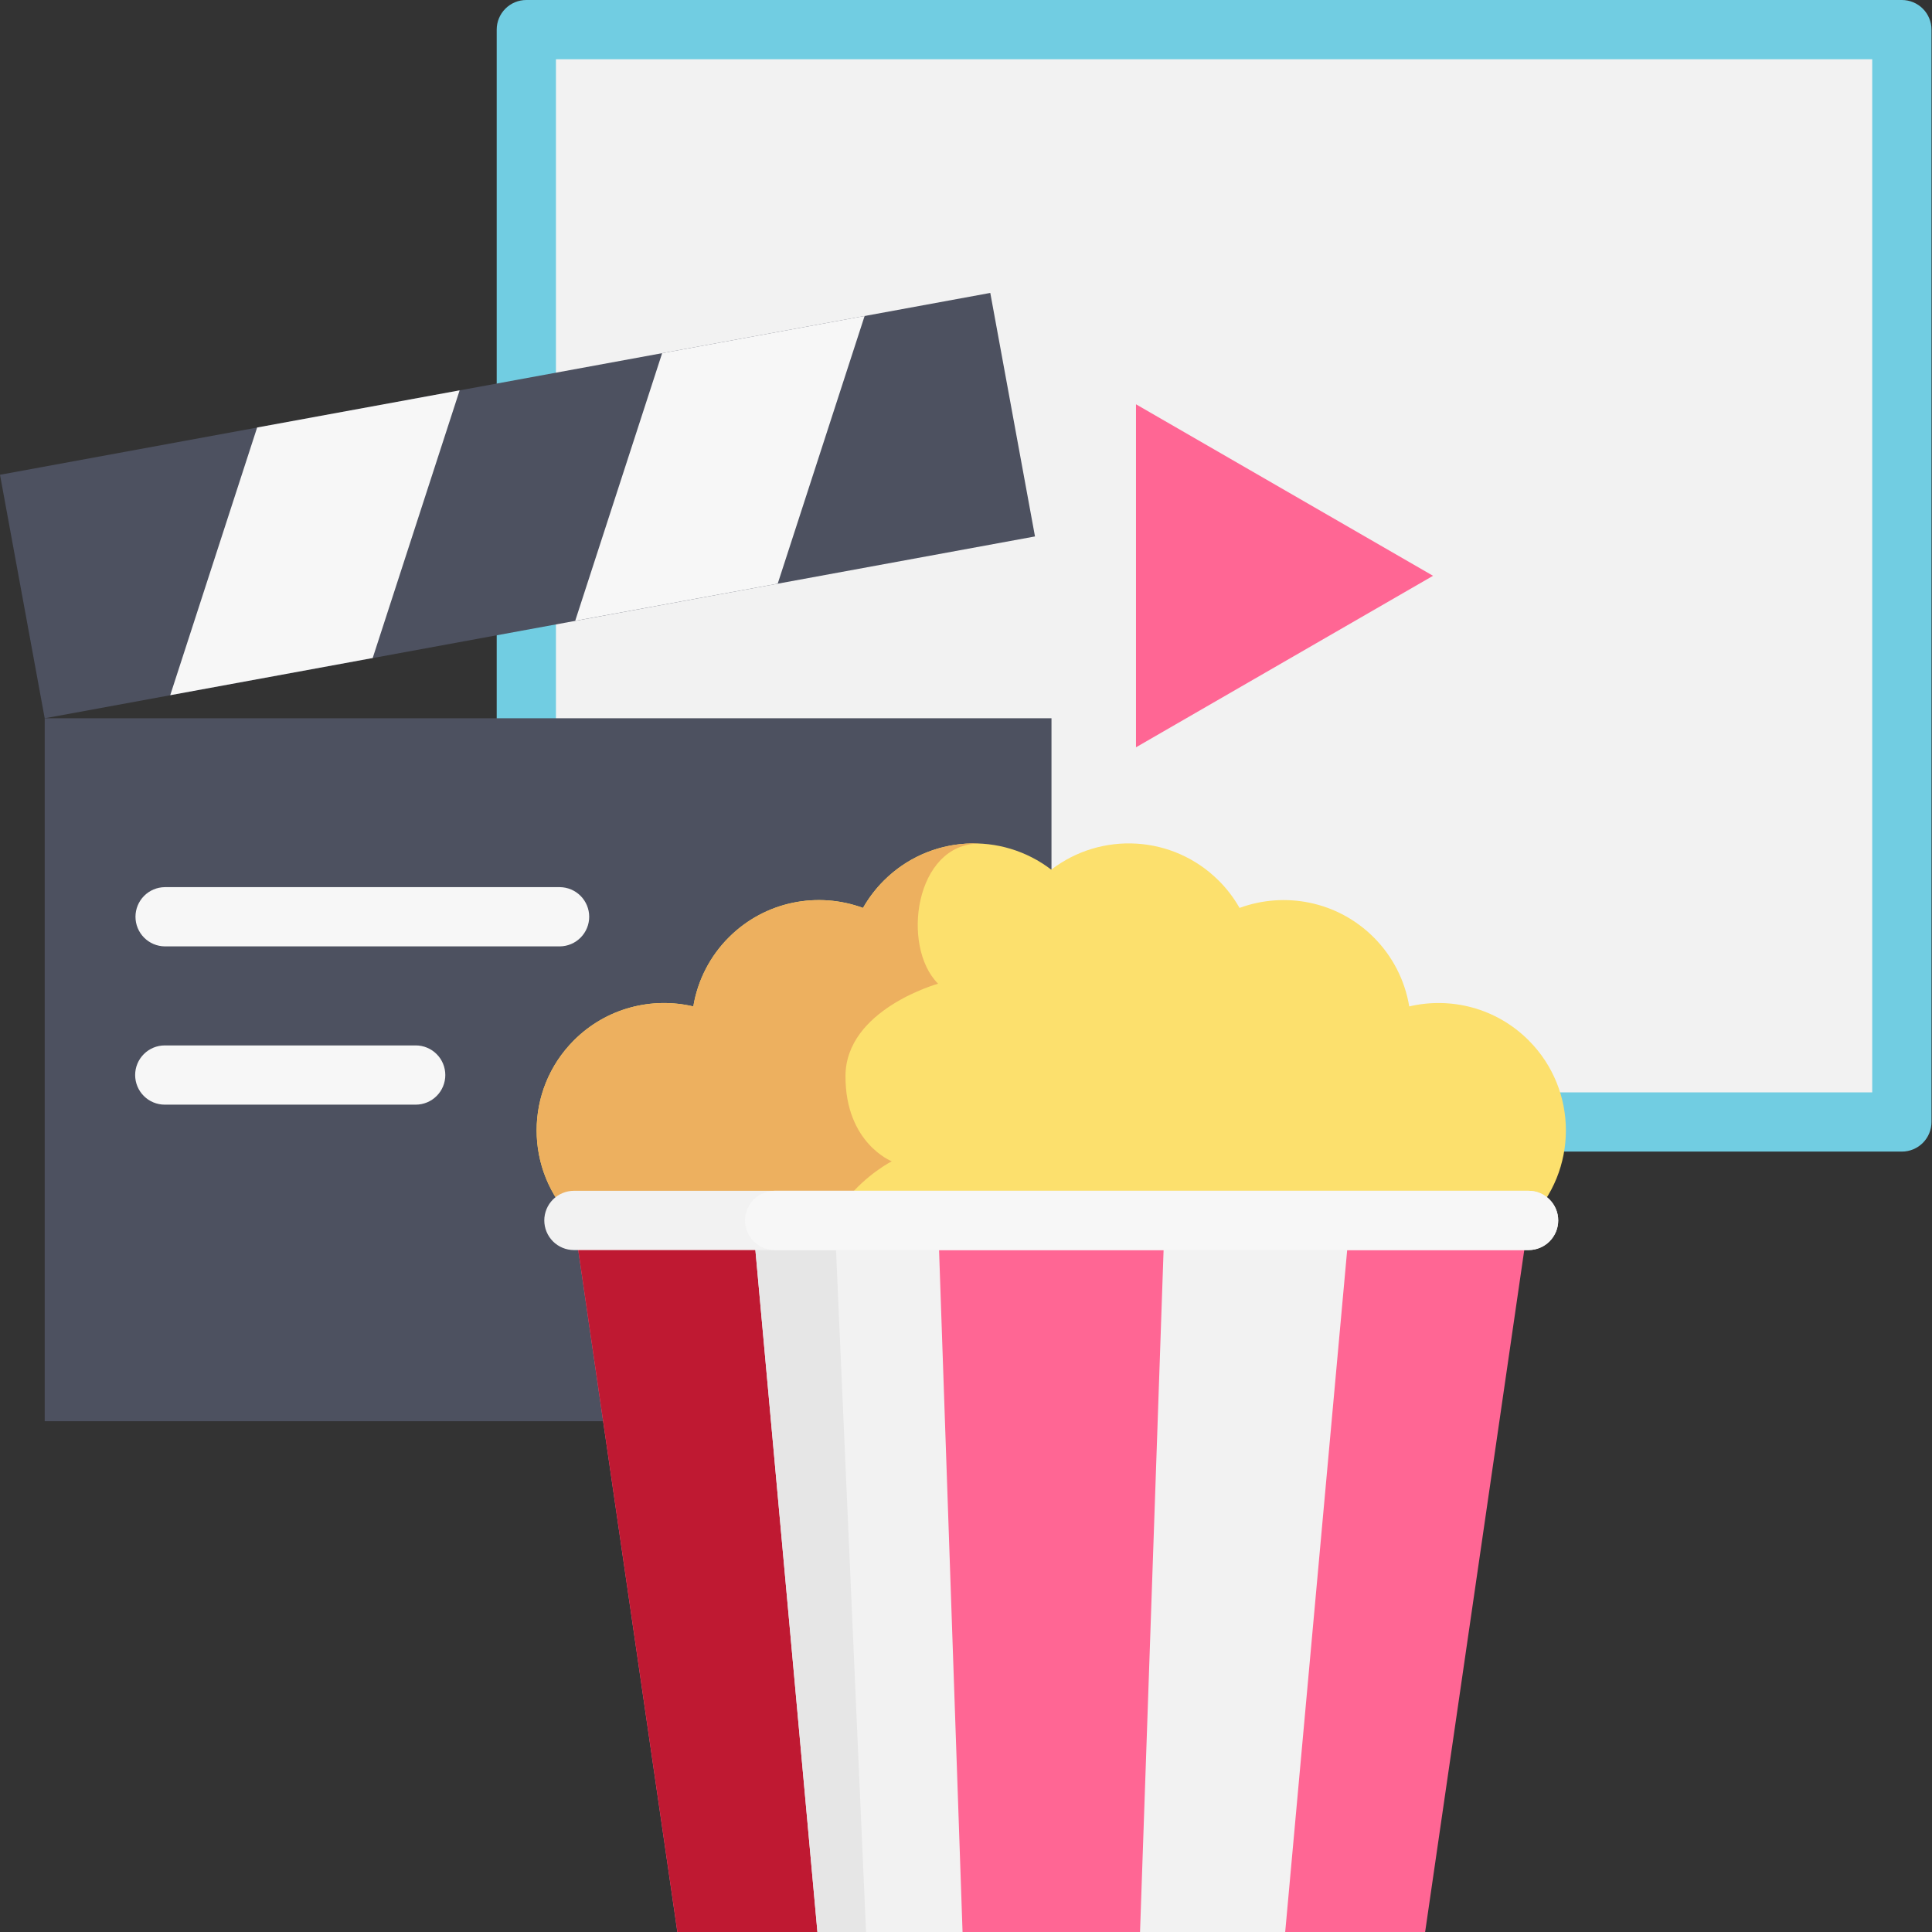
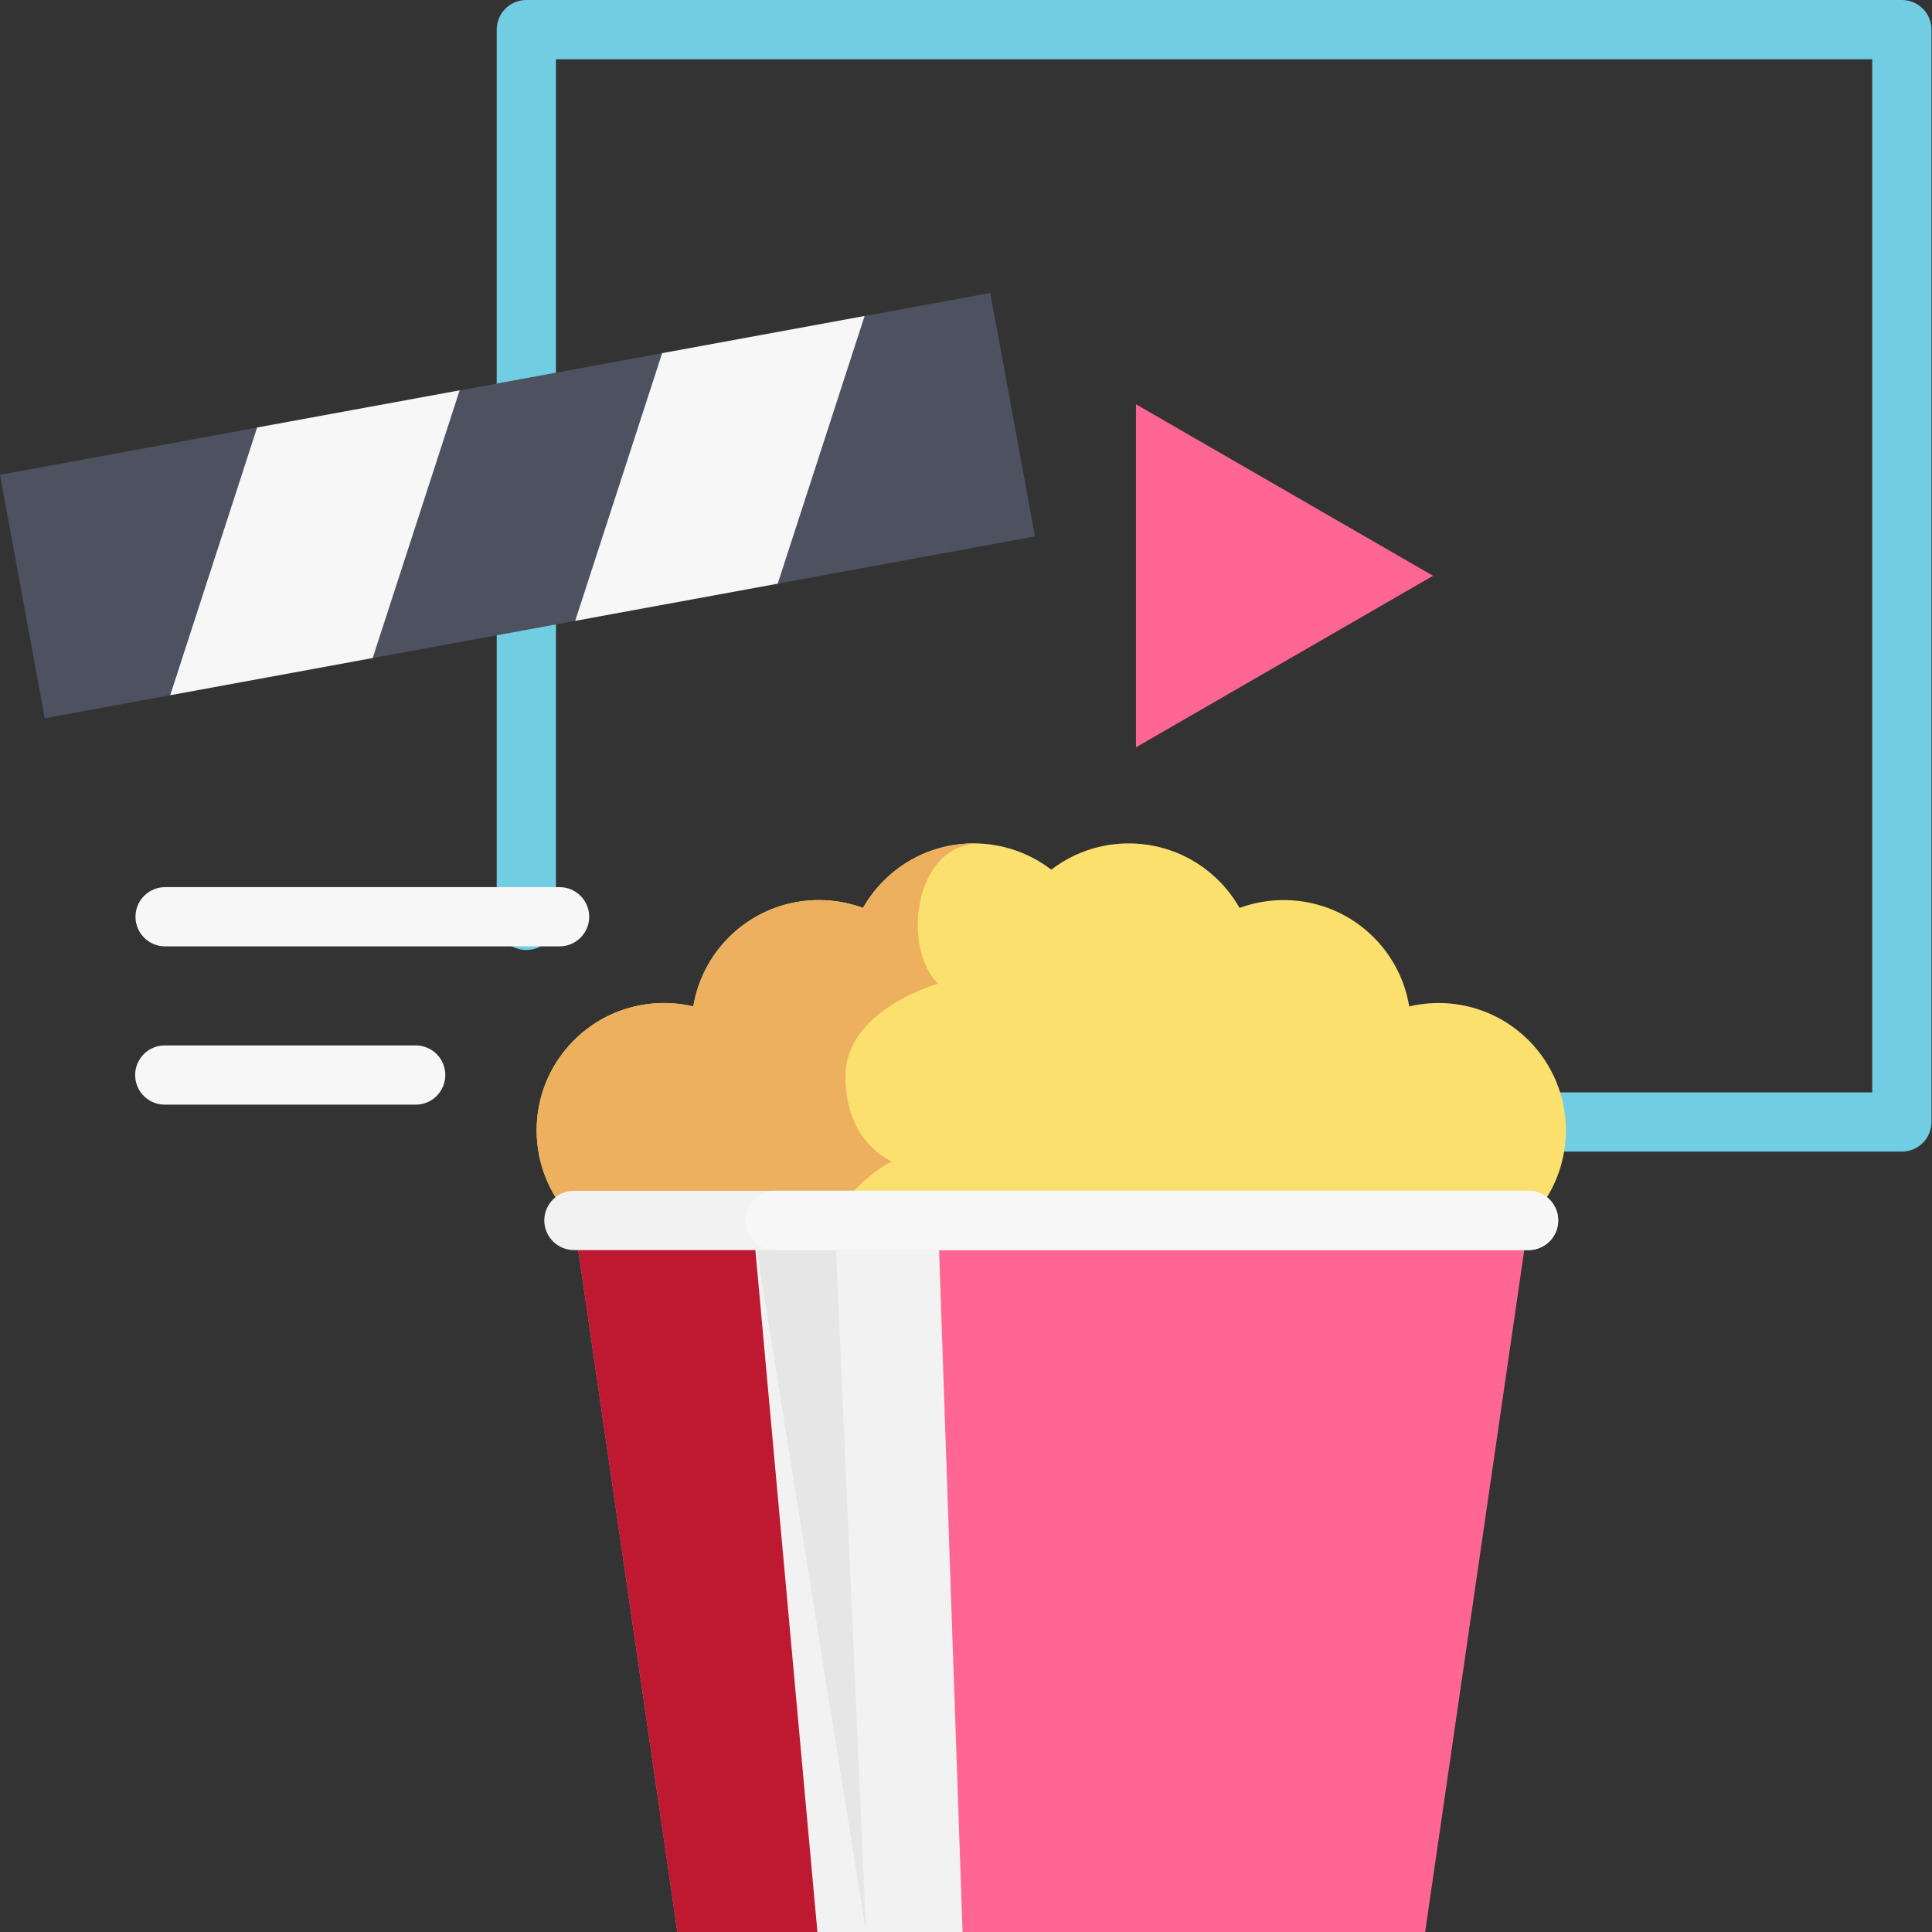
<svg xmlns="http://www.w3.org/2000/svg" width="65" height="65" viewBox="0 0 65 65" fill="none">
  <rect x="0" y="0" width="65" height="65" fill="#333333" stroke="none" />
  <g clip-path="url(#clip0_767_44582)">
-     <path d="M17.707 0.997H63.985V37.747H17.707V0.997Z" fill="#F2F2F2" />
    <path d="M63.986 38.744H44.112C43.847 38.744 43.594 38.639 43.407 38.452C43.22 38.265 43.115 38.012 43.115 37.748C43.115 37.483 43.22 37.23 43.407 37.043C43.594 36.856 43.847 36.751 44.112 36.751H62.989V1.993H18.704V30.977C18.701 31.239 18.595 31.49 18.409 31.674C18.222 31.859 17.97 31.962 17.708 31.962C17.445 31.962 17.193 31.859 17.007 31.674C16.82 31.49 16.714 31.239 16.711 30.977V0.997C16.711 0.732 16.816 0.479 17.003 0.292C17.19 0.105 17.443 0 17.708 0L63.986 0C64.25 0 64.504 0.105 64.691 0.292C64.878 0.479 64.983 0.732 64.983 0.997V37.747C64.983 38.012 64.878 38.265 64.691 38.452C64.504 38.639 64.251 38.744 63.986 38.744Z" fill="#71CDE2" />
-     <path d="M1.504 24.165H35.376V47.815H1.504V24.165Z" fill="#4D5160" />
    <path d="M0 15.973L33.317 9.855L34.821 18.048L1.504 24.166L0 15.973Z" fill="#4D5160" />
    <path d="M12.539 22.138L5.727 23.389L8.651 14.383L15.464 13.133L12.539 22.138ZM26.165 19.637L19.352 20.887L22.277 11.882L29.089 10.631L26.165 19.637Z" fill="#F7F7F7" />
    <path d="M19.31 41.06C17.636 39.387 17.636 36.674 19.31 35C20.399 33.911 21.929 33.531 23.326 33.86C23.471 32.979 23.89 32.167 24.521 31.537C25.742 30.316 27.515 29.986 29.035 30.546C29.226 30.211 29.46 29.902 29.733 29.63C31.272 28.091 33.688 27.968 35.369 29.259C37.049 27.968 39.466 28.091 41.005 29.63C41.278 29.902 41.513 30.211 41.703 30.546C43.223 29.987 44.996 30.316 46.217 31.536C46.848 32.167 47.267 32.979 47.412 33.86C48.809 33.531 50.339 33.91 51.428 35C53.101 36.674 53.101 39.387 51.428 41.06L35.369 53.03L19.31 41.06Z" fill="#FCE06D" />
    <path d="M31.561 33.096C31.561 33.096 28.445 33.961 28.445 36.212C28.445 38.464 30.002 39.07 30.002 39.07C30.002 39.07 26.625 40.802 27.925 44.178C28.378 45.355 27.863 46.196 26.997 46.791L19.31 41.061C17.636 39.388 17.636 36.674 19.31 35C20.399 33.912 21.93 33.532 23.326 33.86C23.472 32.98 23.89 32.167 24.522 31.537C25.742 30.316 27.516 29.988 29.035 30.547C29.225 30.212 29.46 29.904 29.732 29.631C30.616 28.747 31.789 28.329 32.948 28.381C30.782 28.381 30.305 31.84 31.561 33.096Z" fill="#EDB05F" />
    <path d="M51.427 41.06L47.947 65H22.789L19.358 41.396L19.309 41.06H51.427Z" fill="#FF6694" />
    <path d="M29.137 65H22.791L19.359 41.397H28.098L29.137 65Z" fill="#BF1932" />
    <path d="M32.384 65H27.501L25.354 41.396L25.324 41.06H31.559L32.384 65Z" fill="#F2F2F2" />
-     <path d="M29.137 65H27.502L25.355 41.397H28.098L29.137 65Z" fill="#E6E6E6" />
-     <path d="M45.415 41.06L43.239 65H38.355L39.182 41.06H45.415Z" fill="#F2F2F2" />
+     <path d="M29.137 65L25.355 41.397H28.098L29.137 65Z" fill="#E6E6E6" />
    <path d="M48.213 19.372L38.219 13.602V25.142L48.213 19.372Z" fill="#FF6694" />
    <path d="M18.837 31.84H5.544C5.281 31.837 5.031 31.731 4.846 31.544C4.662 31.358 4.558 31.106 4.558 30.843C4.558 30.581 4.662 30.329 4.846 30.143C5.031 29.956 5.281 29.85 5.544 29.847H18.837C19.099 29.85 19.35 29.956 19.535 30.143C19.719 30.329 19.823 30.581 19.823 30.843C19.823 31.106 19.719 31.358 19.535 31.544C19.35 31.731 19.099 31.837 18.837 31.84ZM13.986 37.165H5.544C5.413 37.165 5.283 37.139 5.162 37.089C5.041 37.039 4.931 36.966 4.839 36.873C4.746 36.781 4.673 36.671 4.623 36.55C4.573 36.429 4.547 36.299 4.547 36.168C4.547 35.904 4.652 35.651 4.839 35.464C5.026 35.277 5.279 35.172 5.544 35.172H13.986C14.116 35.172 14.246 35.197 14.367 35.248C14.488 35.298 14.598 35.371 14.69 35.464C14.783 35.556 14.856 35.666 14.906 35.787C14.956 35.908 14.982 36.038 14.982 36.168C14.982 36.299 14.956 36.429 14.906 36.55C14.856 36.671 14.783 36.781 14.69 36.873C14.598 36.966 14.488 37.039 14.367 37.089C14.246 37.139 14.116 37.165 13.986 37.165Z" fill="#F7F7F7" />
    <path d="M52.424 41.06C52.424 41.191 52.399 41.32 52.349 41.441C52.298 41.562 52.225 41.672 52.133 41.765C52.04 41.857 51.93 41.931 51.809 41.981C51.688 42.031 51.559 42.057 51.428 42.057H19.309C19.045 42.057 18.791 41.952 18.604 41.765C18.418 41.578 18.312 41.324 18.312 41.06C18.312 40.796 18.418 40.542 18.604 40.355C18.791 40.169 19.045 40.063 19.309 40.063H51.428C51.978 40.064 52.424 40.51 52.424 41.06Z" fill="#F2F2F2" />
    <path d="M52.424 41.06C52.424 41.191 52.398 41.32 52.348 41.441C52.298 41.562 52.225 41.672 52.132 41.765C52.04 41.857 51.93 41.931 51.809 41.981C51.688 42.031 51.558 42.057 51.428 42.057H26.063C25.799 42.057 25.545 41.952 25.358 41.765C25.171 41.578 25.066 41.324 25.066 41.06C25.066 40.796 25.171 40.542 25.358 40.355C25.545 40.169 25.799 40.063 26.063 40.063H51.427C51.977 40.064 52.424 40.51 52.424 41.06H52.424Z" fill="#F7F7F7" />
  </g>
  <defs>
    <clipPath id="clip0_767_44582">
      <rect width="65" height="65" fill="white" />
    </clipPath>
  </defs>
</svg>